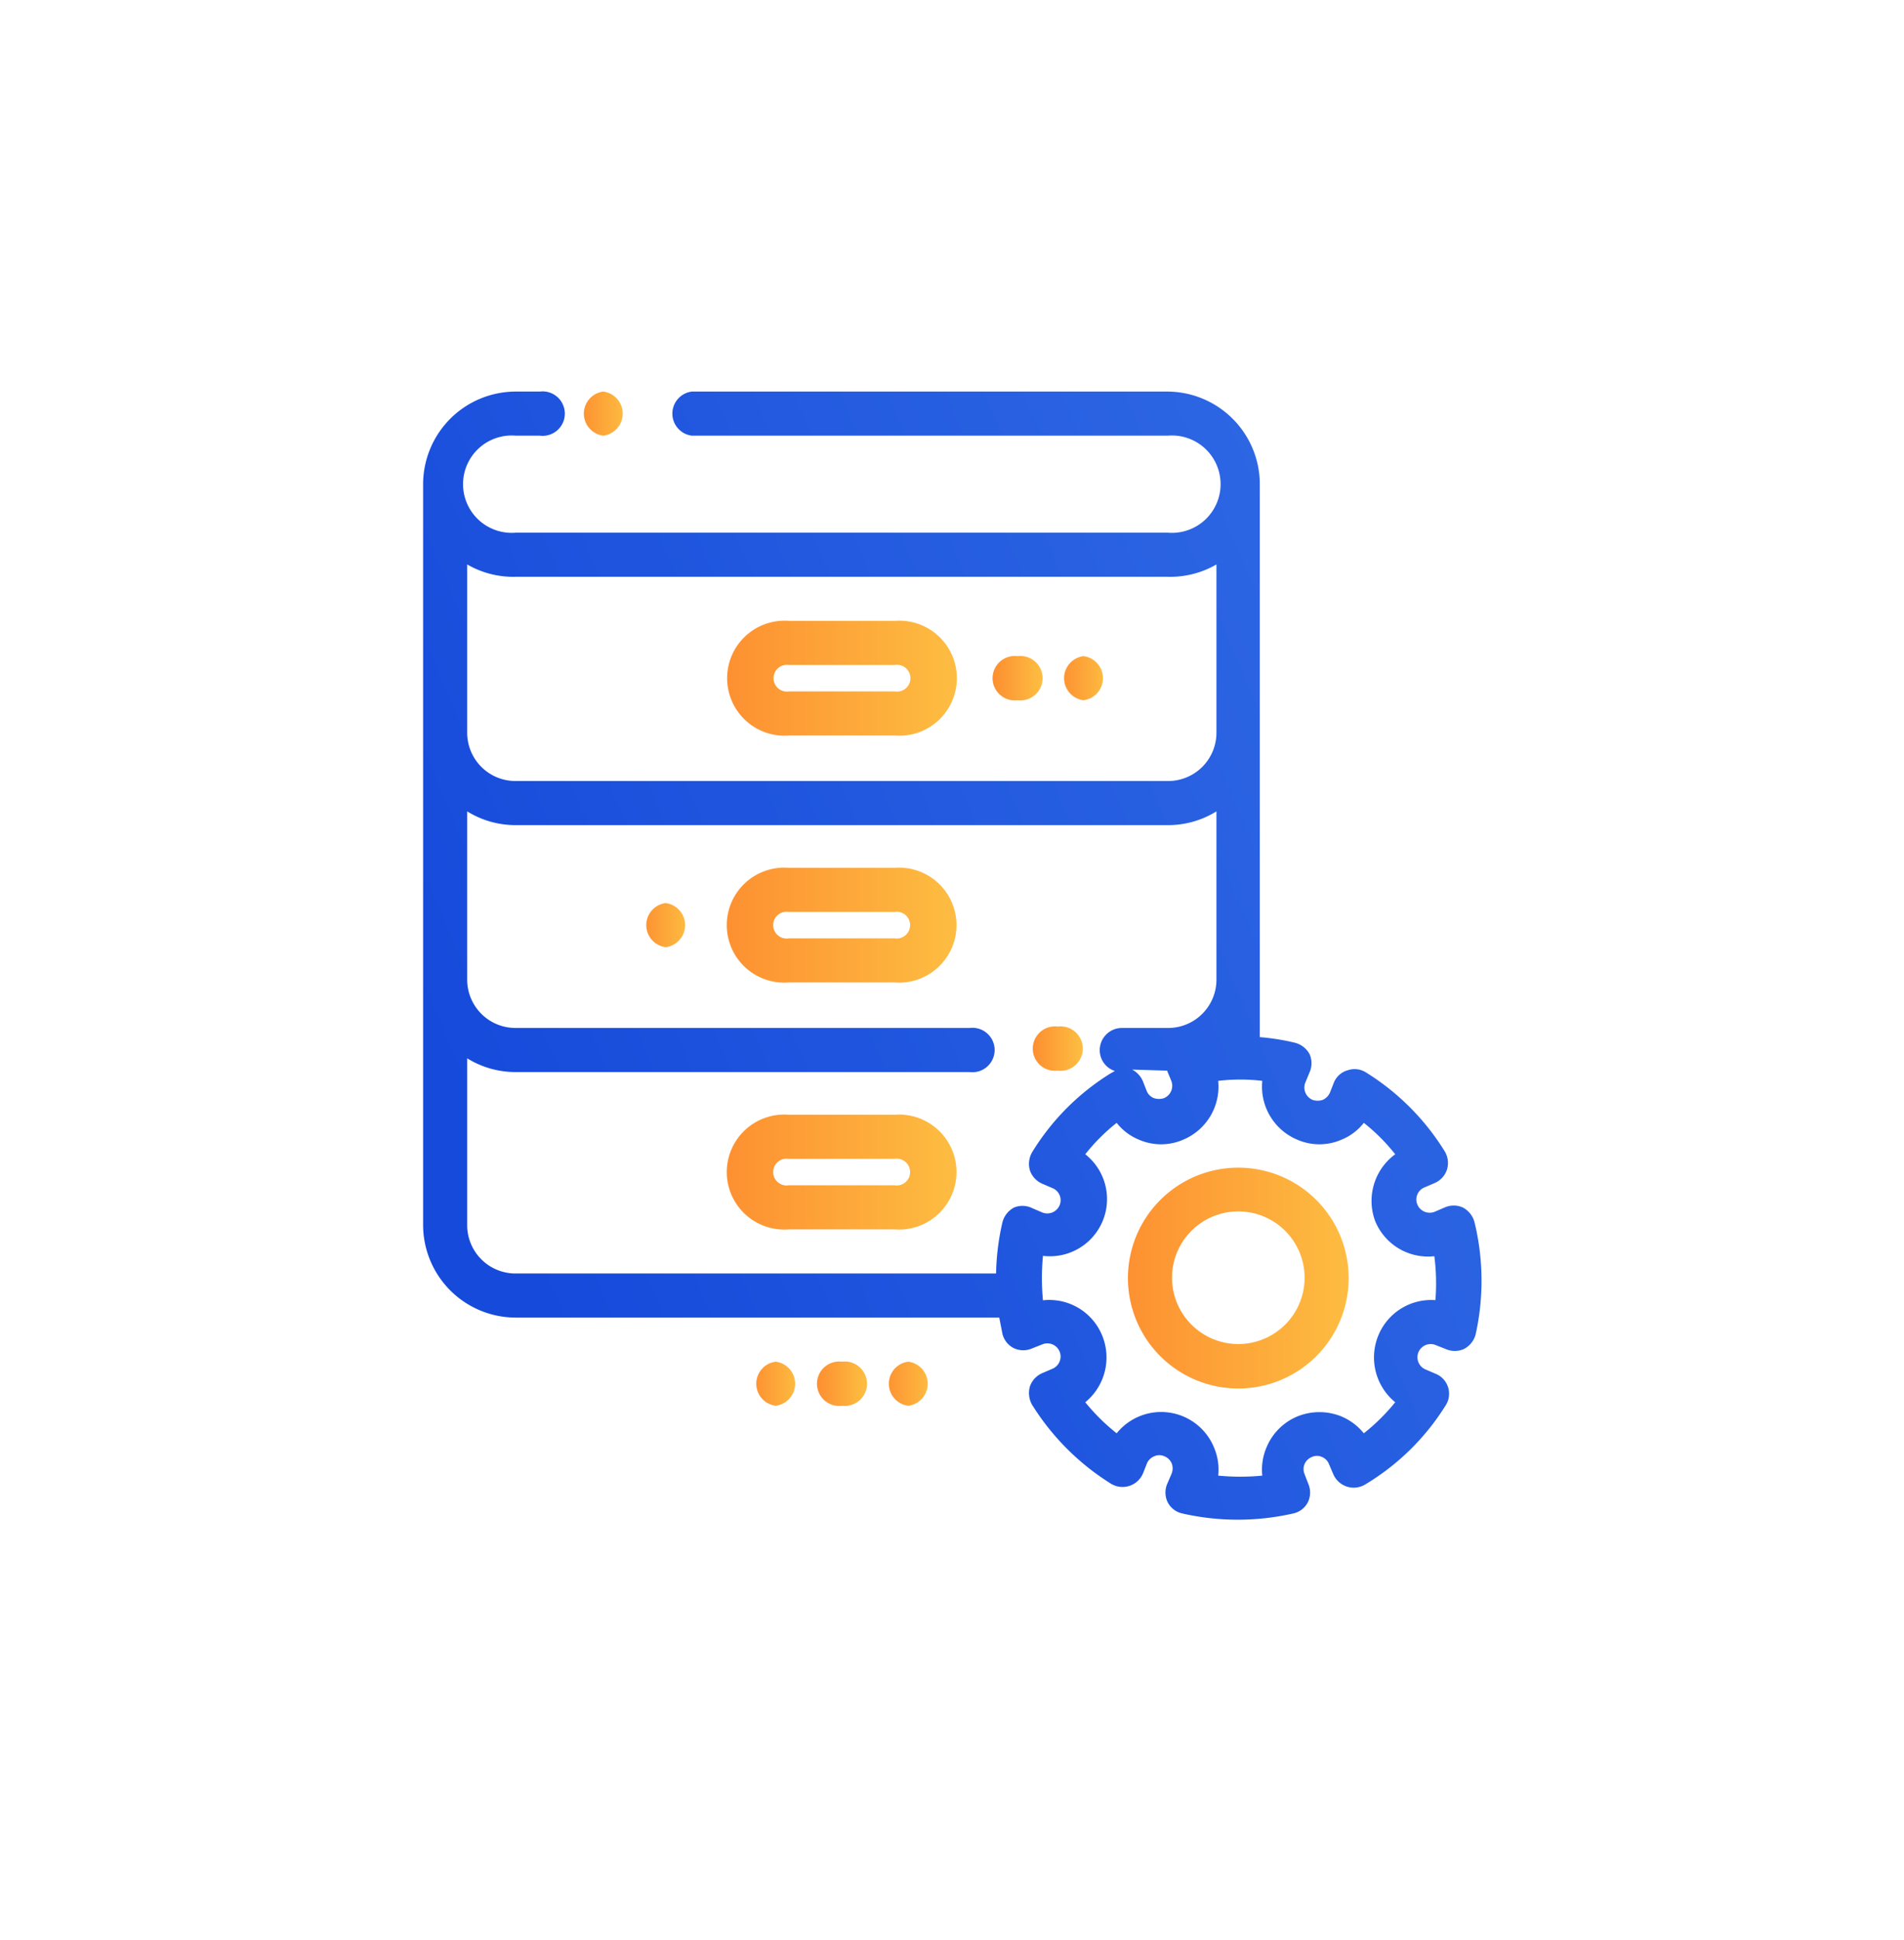
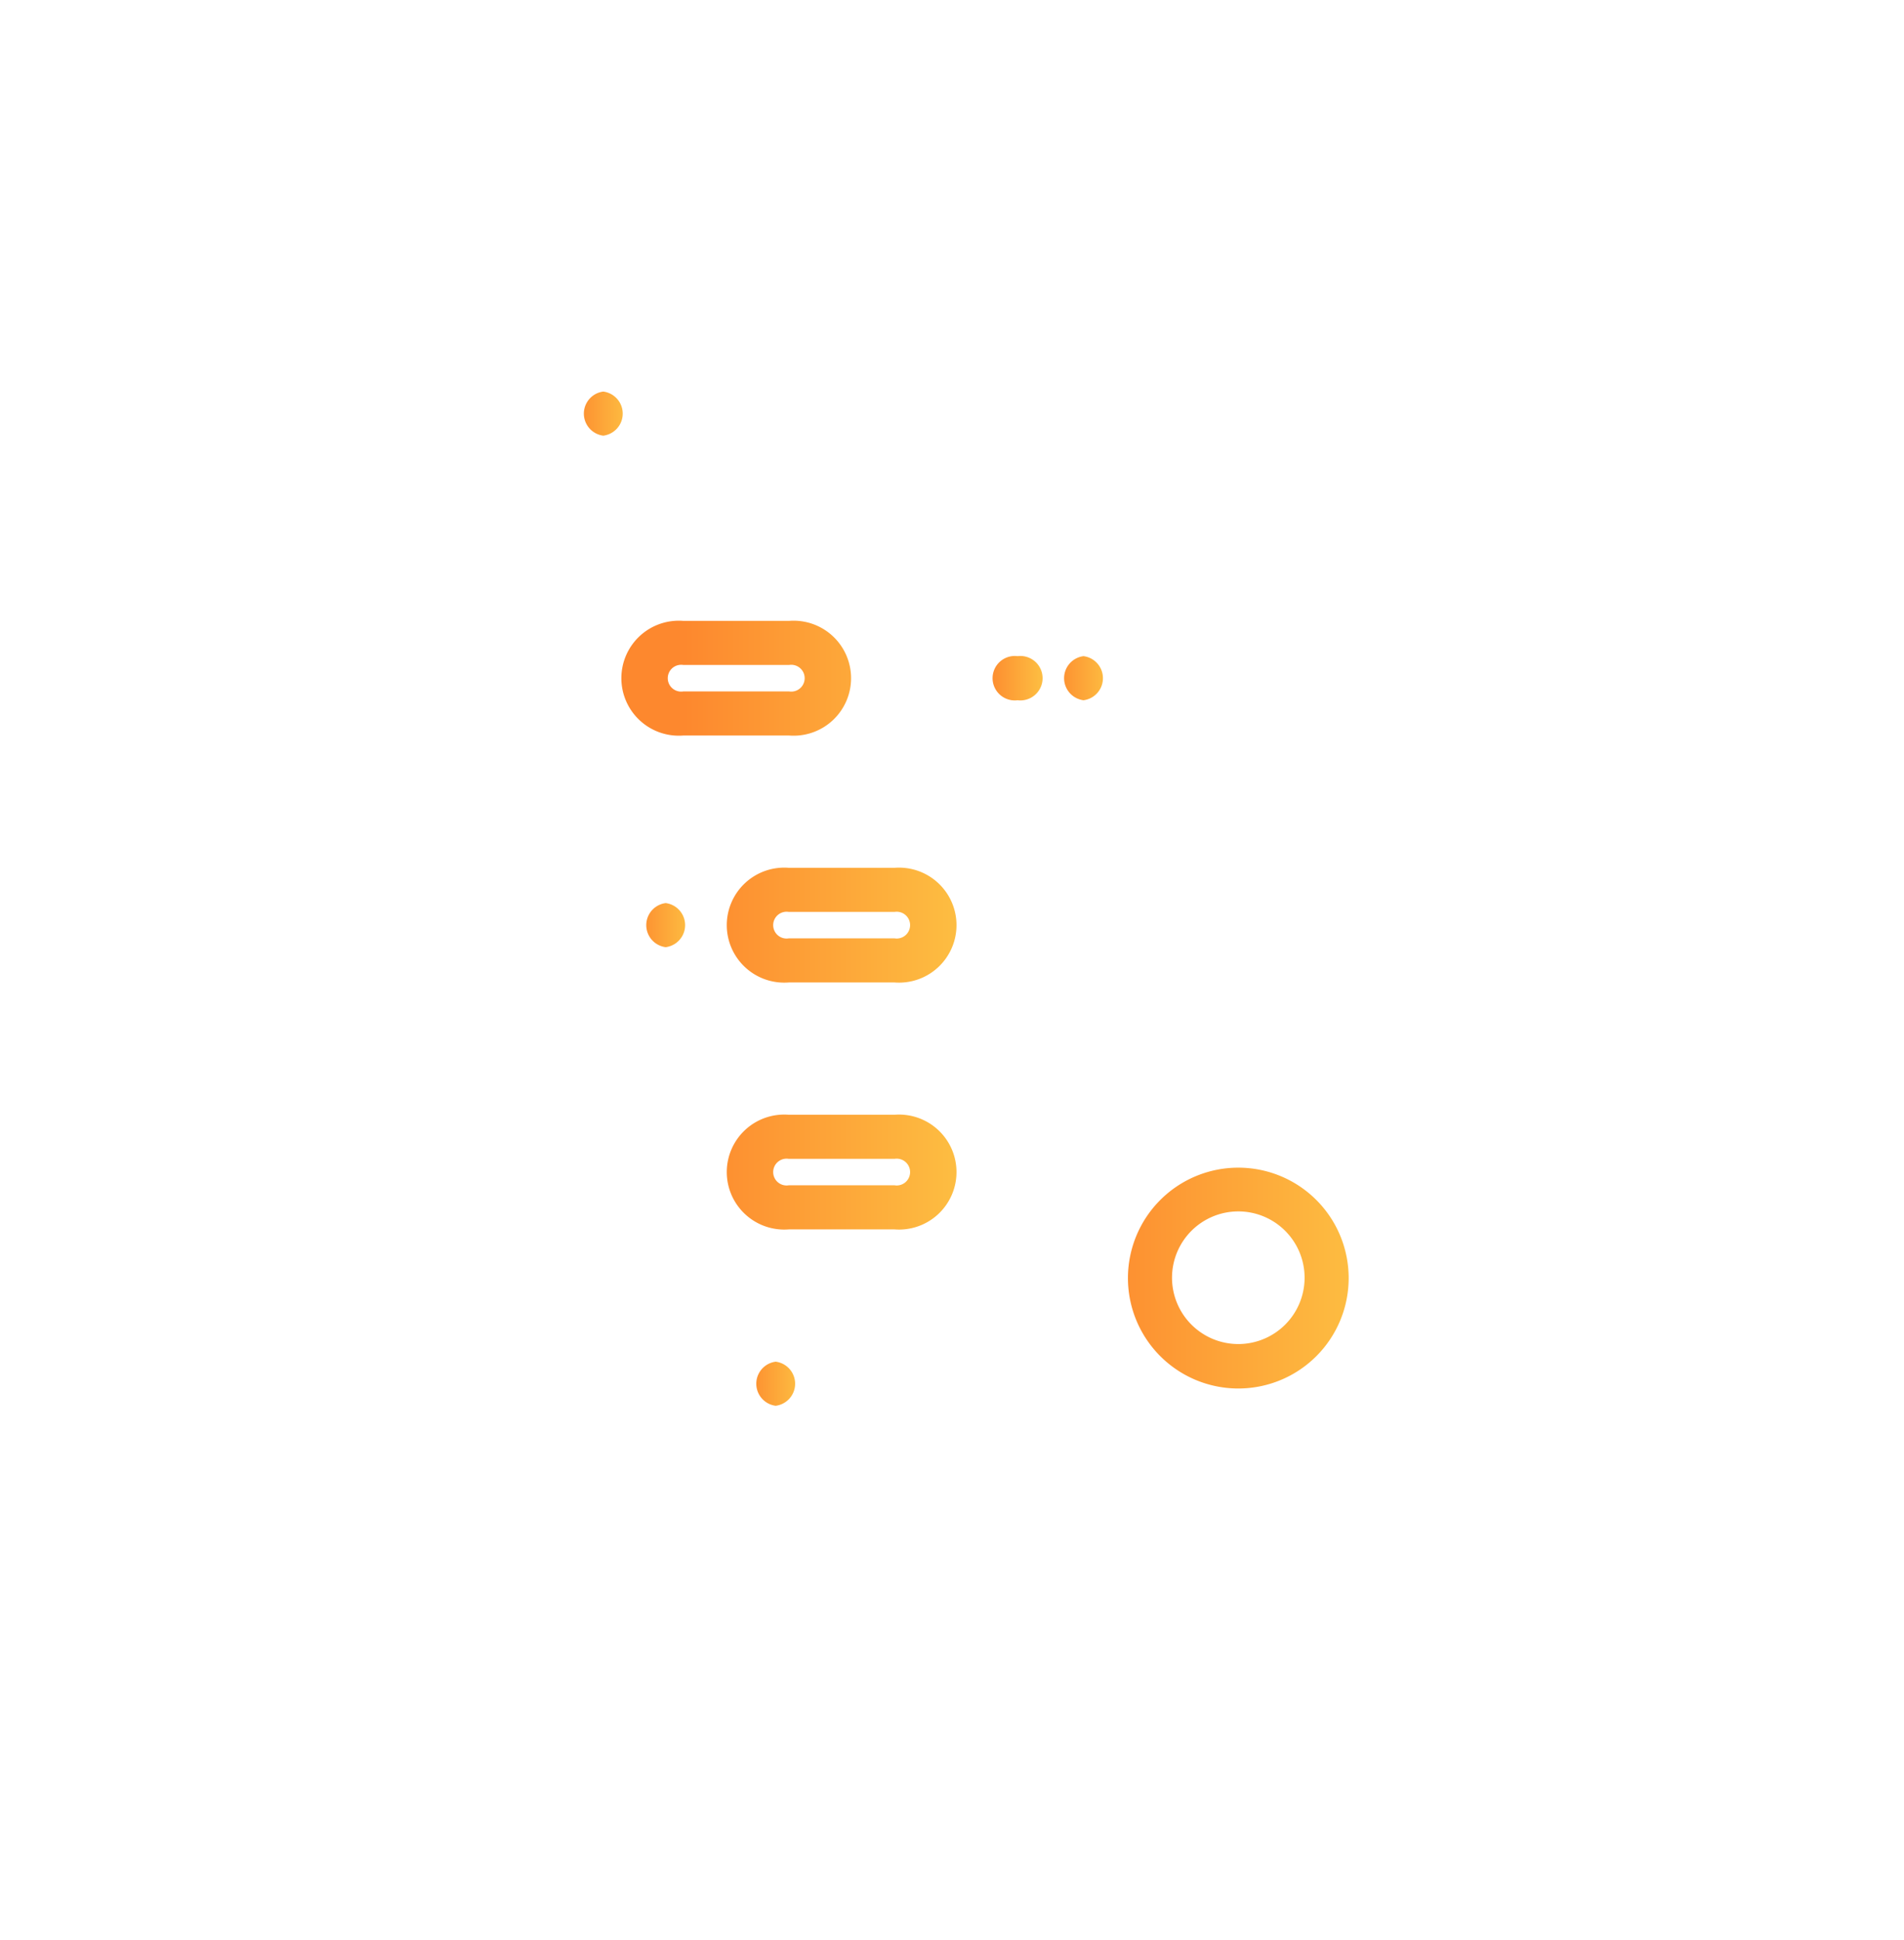
<svg xmlns="http://www.w3.org/2000/svg" xmlns:xlink="http://www.w3.org/1999/xlink" viewBox="0 0 54 55">
  <defs>
    <linearGradient id="c" x1="48.56" x2="13.29" y1="38.79" y2="23.84" gradientTransform="matrix(1 0 0 -1 0 56)" gradientUnits="userSpaceOnUse">
      <stop offset="0" stop-color="#3570e6" />
      <stop offset="1" stop-color="#164adb" />
    </linearGradient>
    <linearGradient id="a" x1="38.22" x2="30.67" y1="19.77" y2="19.77" gradientTransform="matrix(1 0 0 -1 0 56)" gradientUnits="userSpaceOnUse">
      <stop offset="0" stop-color="#fdbc41" />
      <stop offset="1" stop-color="#fd882e" />
    </linearGradient>
    <linearGradient xlink:href="#a" id="e" x1="30.63" x2="29.1" y1="26.27" y2="26.27" />
    <linearGradient xlink:href="#a" id="f" x1="26.97" x2="19.42" y1="36.77" y2="36.77" />
    <linearGradient xlink:href="#a" id="g" x1="26.97" x2="19.42" y1="29.77" y2="29.77" />
    <linearGradient xlink:href="#a" id="h" x1="26.97" x2="19.42" y1="22.77" y2="22.77" />
    <linearGradient xlink:href="#a" id="i" x1="17.75" x2="16.21" y1="44.27" y2="44.27" />
    <linearGradient xlink:href="#a" id="j" x1="26.38" x2="24.85" y1="16.77" y2="16.77" />
    <linearGradient xlink:href="#a" id="k" x1="24.5" x2="22.97" y1="16.77" y2="16.77" />
    <linearGradient xlink:href="#a" id="l" x1="22.63" x2="21.1" y1="16.77" y2="16.77" />
    <linearGradient xlink:href="#a" id="m" x1="31.37" x2="29.84" y1="36.77" y2="36.77" />
    <linearGradient xlink:href="#a" id="n" x1="29.49" x2="27.96" y1="36.77" y2="36.77" />
    <linearGradient xlink:href="#a" id="o" x1="19.49" x2="17.97" y1="29.77" y2="29.77" />
    <clipPath id="b">
      <path fill="none" d="M11 11.1h32v32H11z" />
    </clipPath>
  </defs>
  <g clip-path="url(#b)">
-     <path fill="url(#c)" d="M41.82 34.65a.66.66 0 0 0-.33-.42.63.63 0 0 0-.52 0l-.28.12a.38.38 0 0 1-.49-.2.37.37 0 0 1 .2-.49l.28-.12a.63.63 0 0 0 .36-.39.64.64 0 0 0-.07-.52 6.9 6.9 0 0 0-2.23-2.23.6.6 0 0 0-.52-.06.59.59 0 0 0-.39.35l-.11.28a.4.4 0 0 1-.21.21.45.45 0 0 1-.28 0 .38.38 0 0 1-.21-.49l.12-.29a.63.63 0 0 0 0-.52.65.65 0 0 0-.41-.32 6.4 6.4 0 0 0-1-.16V13.73a2.63 2.63 0 0 0-2.63-2.63H19.62a.63.63 0 0 0 0 1.25h13.5a1.38 1.38 0 1 1 0 2.75H14.63a1.38 1.38 0 1 1 0-2.75h.68a.63.63 0 1 0 0-1.25h-.68A2.63 2.63 0 0 0 12 13.73v21a2.63 2.63 0 0 0 2.63 2.62h13.71l.09.46a.62.62 0 0 0 .33.41.63.63 0 0 0 .52 0l.28-.11a.37.37 0 1 1 .29.69l-.28.12a.64.64 0 0 0-.36.38.68.68 0 0 0 .06.52 7 7 0 0 0 2.24 2.24.63.63 0 0 0 .91-.3l.11-.28a.38.38 0 0 1 .21-.2.34.34 0 0 1 .28 0 .38.38 0 0 1 .21.2.4.4 0 0 1 0 .29l-.12.28a.63.63 0 0 0 0 .52.61.61 0 0 0 .41.33 7.1 7.1 0 0 0 3.17 0 .61.61 0 0 0 .41-.33.63.63 0 0 0 0-.52l-.1-.26a.37.37 0 0 1 0-.29.38.38 0 0 1 .21-.2.34.34 0 0 1 .28 0 .36.36 0 0 1 .2.2l.12.28a.63.63 0 0 0 .91.3A6.8 6.8 0 0 0 41 39.84a.61.61 0 0 0-.29-.9l-.28-.12a.37.37 0 1 1 .29-.69l.28.11a.63.63 0 0 0 .52 0 .65.65 0 0 0 .33-.41 7 7 0 0 0-.03-3.18m-8.72-4.3.12.29a.38.38 0 0 1-.21.49.45.45 0 0 1-.28 0 .36.36 0 0 1-.21-.21l-.11-.28a.67.67 0 0 0-.3-.32Zm-18.47-14h18.49A2.6 2.6 0 0 0 34.5 16v4.77a1.37 1.37 0 0 1-1.38 1.37H14.63a1.37 1.37 0 0 1-1.38-1.37V16a2.6 2.6 0 0 0 1.38.35m14.13 17.88a.66.66 0 0 0-.33.42 7 7 0 0 0-.18 1.45H14.63a1.37 1.37 0 0 1-1.38-1.37V30a2.6 2.6 0 0 0 1.38.39H27.5a.63.63 0 1 0 0-1.25H14.63a1.37 1.37 0 0 1-1.38-1.37V23a2.6 2.6 0 0 0 1.38.39h18.49A2.6 2.6 0 0 0 34.5 23v4.77a1.37 1.37 0 0 1-1.38 1.37h-1.31a.63.63 0 0 0-.62.63.62.62 0 0 0 .43.59l-.11.06a6.8 6.8 0 0 0-2.23 2.23.66.66 0 0 0-.07.53.64.64 0 0 0 .36.38l.28.12a.37.37 0 0 1 .2.49.38.38 0 0 1-.49.2l-.28-.12a.63.63 0 0 0-.52-.02m12 2.63a1.62 1.62 0 0 0-1.67 1 1.64 1.64 0 0 0 .48 1.89 5.7 5.7 0 0 1-.89.88 1.64 1.64 0 0 0-.64-.48 1.66 1.66 0 0 0-1.24 0 1.62 1.62 0 0 0-.88.88 1.6 1.6 0 0 0-.12.8 6.5 6.5 0 0 1-1.25 0 1.6 1.6 0 0 0-.12-.8 1.62 1.62 0 0 0-2.76-.4 5.7 5.7 0 0 1-.89-.88 1.64 1.64 0 0 0 .48-1.89 1.62 1.62 0 0 0-1.68-1 6.6 6.6 0 0 1 0-1.26 1.62 1.62 0 0 0 1.2-2.88 5.4 5.4 0 0 1 .89-.89 1.55 1.55 0 0 0 .64.48 1.57 1.57 0 0 0 1.24 0 1.63 1.63 0 0 0 1-1.67 5.2 5.2 0 0 1 1.25 0 1.63 1.63 0 0 0 1 1.67 1.57 1.57 0 0 0 1.24 0 1.55 1.55 0 0 0 .64-.48 5.4 5.4 0 0 1 .89.89 1.64 1.64 0 0 0-.57 1.89 1.62 1.62 0 0 0 1.68 1 6 6 0 0 1 .03 1.25Z" />
    <path fill="url(#a)" d="M35.13 33.1a3.13 3.13 0 1 0 3.12 3.13 3.13 3.13 0 0 0-3.12-3.13m0 5A1.88 1.88 0 1 1 37 36.23a1.88 1.88 0 0 1-1.87 1.87" />
-     <path fill="url(#e)" d="M30 30.35a.63.63 0 1 0 0-1.25.63.63 0 1 0 0 1.25" />
-     <path fill="url(#f)" d="M22.38 20.85h3a1.63 1.63 0 1 0 0-3.25h-3a1.63 1.63 0 1 0 0 3.25m0-2h3a.38.38 0 1 1 0 .75h-3a.38.38 0 1 1 0-.75" />
+     <path fill="url(#f)" d="M22.38 20.85a1.63 1.63 0 1 0 0-3.25h-3a1.63 1.63 0 1 0 0 3.25m0-2h3a.38.38 0 1 1 0 .75h-3a.38.38 0 1 1 0-.75" />
    <path fill="url(#g)" d="M25.37 24.6h-3a1.63 1.63 0 1 0 0 3.25h3a1.63 1.63 0 1 0 0-3.25m0 2h-3a.38.38 0 1 1 0-.75h3a.38.38 0 1 1 0 .75" />
    <path fill="url(#h)" d="M25.37 31.6h-3a1.63 1.63 0 1 0 0 3.25h3a1.63 1.63 0 1 0 0-3.25m0 2h-3a.38.38 0 1 1 0-.75h3a.38.38 0 1 1 0 .75" />
    <path fill="url(#i)" d="M17.11 12.35a.63.63 0 0 0 0-1.25.63.63 0 0 0 0 1.25" />
-     <path fill="url(#j)" d="M25.76 38.6a.63.63 0 0 0 0 1.25.63.63 0 0 0 0-1.25" />
-     <path fill="url(#k)" d="M23.88 38.6a.63.63 0 1 0 0 1.25.63.63 0 1 0 0-1.25" />
    <path fill="url(#l)" d="M22 38.6a.63.63 0 0 0 0 1.25.63.63 0 0 0 0-1.25" />
    <path fill="url(#m)" d="M30.73 19.85a.63.63 0 0 0 0-1.25.63.63 0 0 0 0 1.25" />
    <path fill="url(#n)" d="M28.86 19.85a.63.63 0 1 0 0-1.25.63.63 0 1 0 0 1.25" />
    <path fill="url(#o)" d="M18.88 25.6a.63.63 0 0 0 0 1.25.63.63 0 0 0 0-1.25" />
  </g>
</svg>